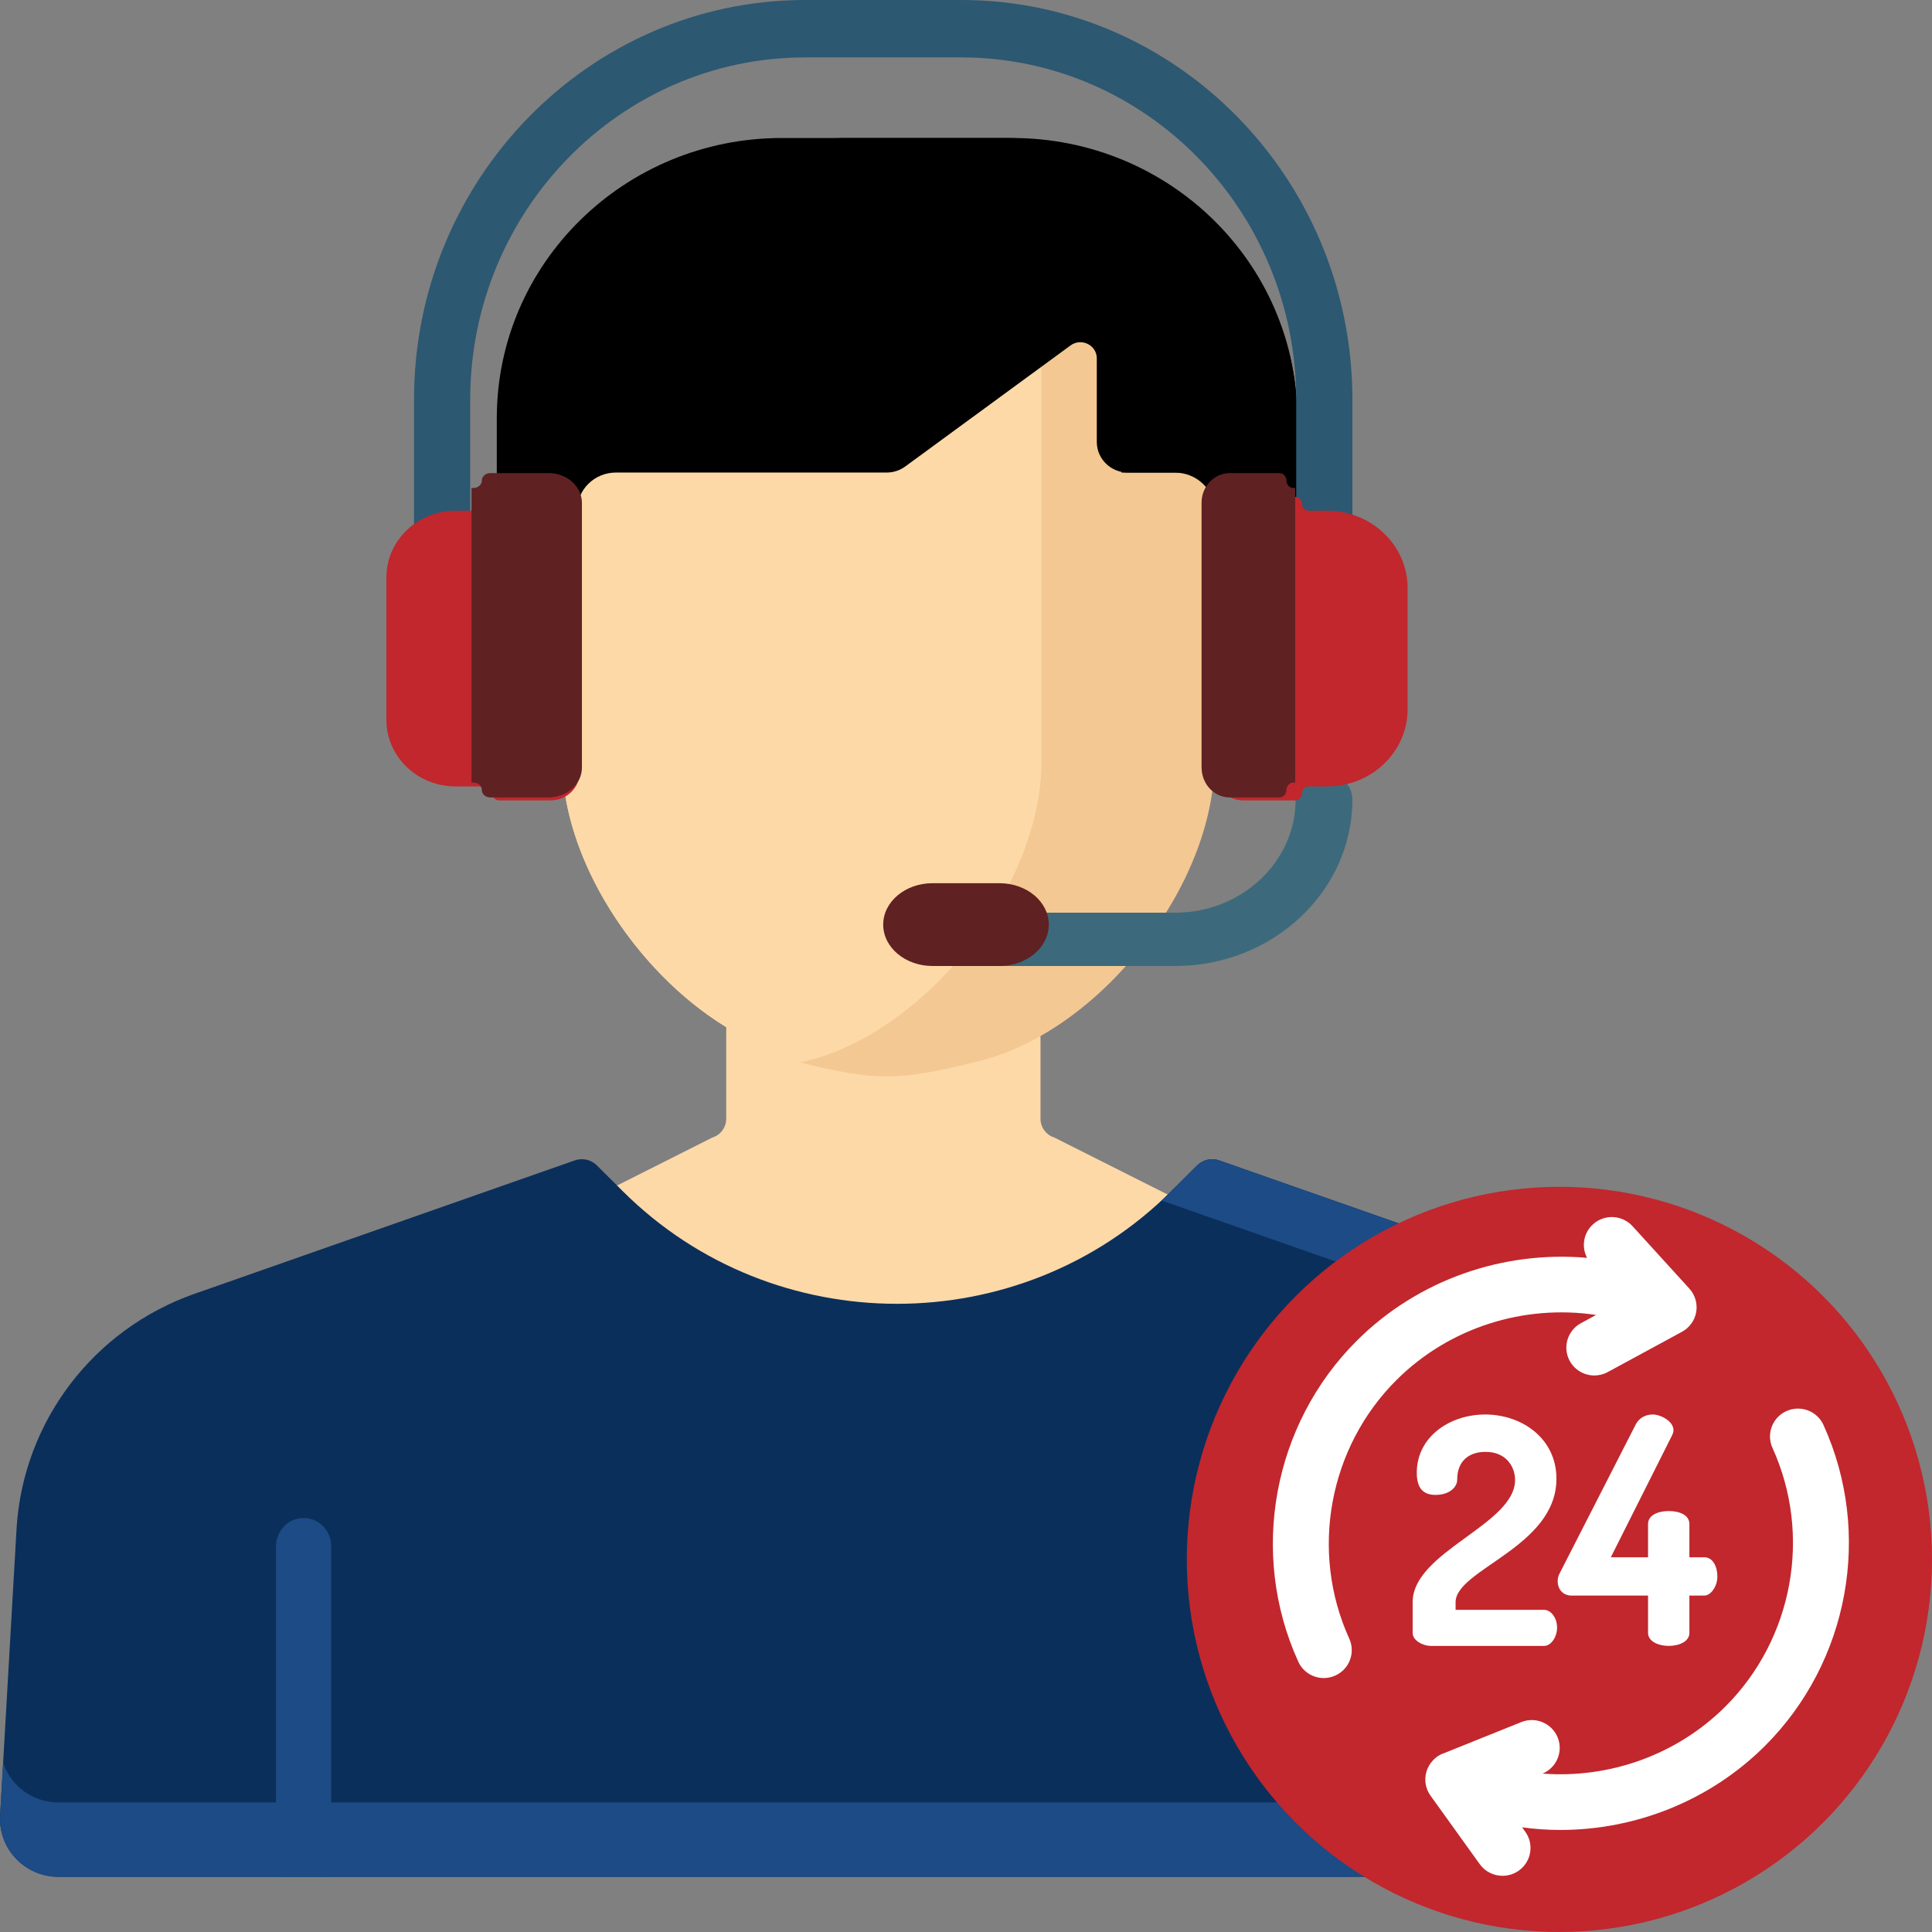
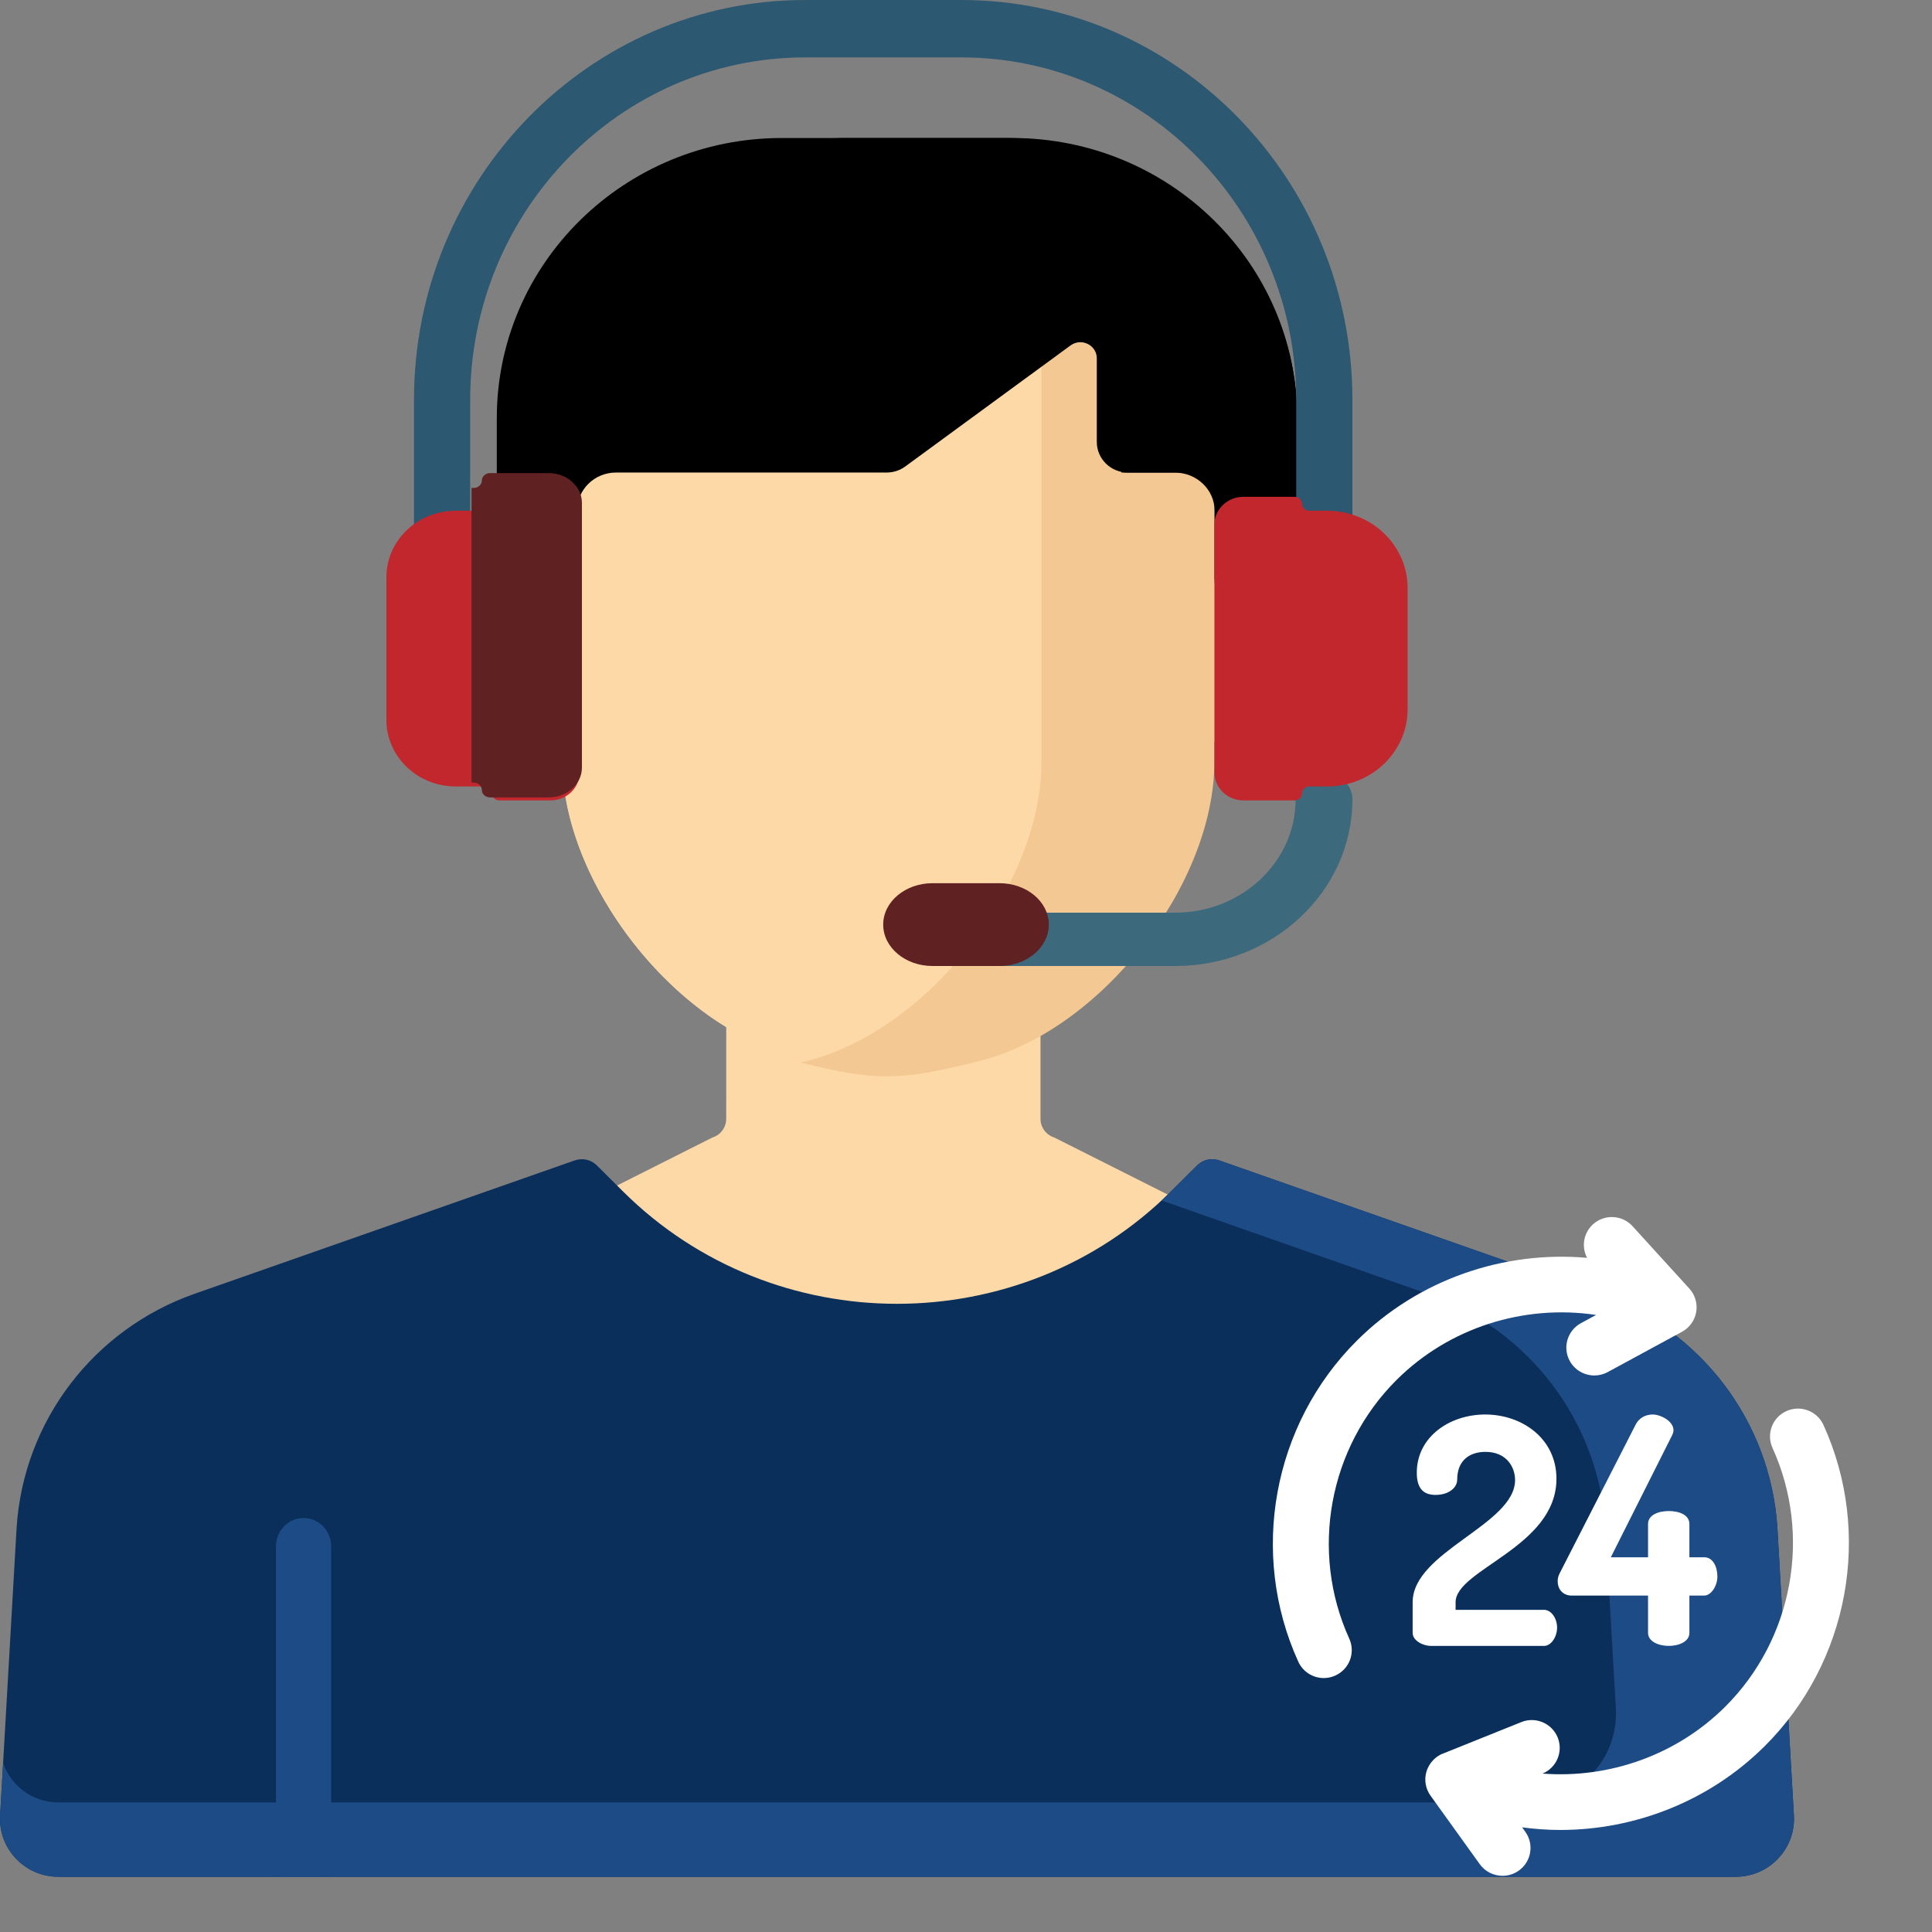
<svg xmlns="http://www.w3.org/2000/svg" width="70px" height="70px" viewBox="0 0 70 70" version="1.1">
  <rect x="0" y="0" width="70" height="70" fill="#808080" stroke="none" />
  <title>icon/icon_whyus_3</title>
  <g id="icon/icon_whyus_3" stroke="none" stroke-width="1" fill="none" fill-rule="evenodd">
    <g id="customer-service" fill-rule="nonzero">
      <g id="Group" transform="translate(17, 10)" fill="#FED9A8">
        <path d="M1.667,16.867 L3.371,16.867 L3.371,17.529 C3.371,21.123 6.026,25.207 9.313,27.214 L9.312,30.535 C9.312,30.847 9.11,31.122 8.812,31.214 L4.632,33.319 L5.178,33.867 C10.584,39.294 19.431,39.294 24.836,33.867 L25.382,33.319 L21.199,31.214 C20.902,31.122 20.699,30.847 20.699,30.535 L20.699,27.187 C23.986,25.18 26.64,21.099 26.64,17.504 L26.64,16.867 L28.345,16.867 C29.246,16.867 29.976,16.135 29.976,15.233 L29.976,12.031 C29.976,11.706 29.88,11.404 29.716,11.149 L0.295,11.149 C0.132,11.404 0.036,11.706 0.036,12.031 L0.036,15.233 C0.036,16.135 0.766,16.867 1.667,16.867 Z" id="Path" />
        <path d="M3.372,17.53 C3.372,21.975 7.434,27.171 11.727,28.257 C14.517,28.962 15.334,28.967 18.126,28.271 L18.253,28.239 C22.562,27.165 26.639,21.961 26.639,17.504 L26.639,0.112 L3.372,0.112 L3.372,17.53 Z" id="Path" />
      </g>
      <path d="M37.735,10 L37.735,27.588 C37.735,32.096 33.594,37.358 29.218,38.444 L29.089,38.476 C29.059,38.483 29.03,38.49 29,38.498 C31.717,39.174 32.567,39.168 35.354,38.476 L35.484,38.444 C39.859,37.358 44,32.096 44,27.588 L44,10 L37.735,10 Z" id="Path" fill="#F4C892" />
      <path d="M57.952,46.877 L44.174,42.043 C43.895,41.946 43.585,42.016 43.376,42.223 L42.424,43.17 C36.966,48.596 28.034,48.596 22.575,43.17 L21.624,42.223 C21.415,42.016 21.104,41.946 20.826,42.043 L7.048,46.877 C3.386,48.162 0.849,51.496 0.602,55.349 L0.004,65.765 C-0.073,66.976 0.894,68 2.114,68 L32.362,68 L32.638,68 L62.886,68 C64.106,68 65.073,66.976 64.996,65.765 L64.398,55.349 C64.151,51.496 61.614,48.162 57.952,46.877 Z" id="Path" fill="#0B2F5B" />
      <path d="M64.996,65.765 L64.887,63.876 L64.887,63.876 L64.398,55.348 C64.151,51.496 61.614,48.161 57.952,46.877 L44.174,42.043 C43.896,41.946 43.585,42.016 43.376,42.223 L42.425,43.17 C42.313,43.281 42.199,43.389 42.084,43.495 L51.723,46.877 C55.385,48.162 57.922,51.496 58.169,55.349 L58.545,61.896 C58.651,63.747 57.167,65.305 55.3,65.305 L2.114,65.305 C1.179,65.305 0.394,64.703 0.113,63.876 L0.004,65.765 C-0.073,66.976 0.894,68 2.114,68 L62.886,68 C64.106,68 65.073,66.976 64.996,65.765 Z" id="Path" fill="#1C4B85" />
      <path d="M32.5,5 L28.33,5 C22.625,5 18,9.545 18,15.152 L18,21 L20.909,20.999 L20.909,18.504 C20.909,17.74 21.539,17.121 22.316,17.121 L32.126,17.121 C32.369,17.121 32.605,17.044 32.8,16.901 L38.787,12.516 C39.18,12.228 39.739,12.503 39.739,12.985 L39.739,16.012 C39.739,16.625 40.244,17.121 40.867,17.121 L42.684,17.121 C43.461,17.121 44.091,17.74 44.091,18.504 L44.091,20.999 L47,20.99 L47,15.152 C47,9.545 42.375,5 36.67,5 L32.5,5 L32.5,5 Z" id="Path" fill="#000000" />
      <path d="M47,20.991 L47,15.152 C47,9.545 42.241,5 36.371,5 L32.08,5 L30,5 C35.87,5 40.629,9.545 40.629,15.152 L40.629,17.119 C40.649,17.12 40.669,17.122 40.69,17.122 L42.559,17.122 C43.359,17.122 44.007,17.741 44.007,18.504 L44.007,21 L47,20.991 Z" id="Path" fill="#000000" />
      <path d="M47.982,24 C47.42,24 46.964,23.534 46.964,22.96 L46.964,14.48 C46.964,7.643 41.52,2.08 34.829,2.08 L29.171,2.08 C22.48,2.08 17.036,7.643 17.036,14.48 L17.036,22.96 C17.036,23.534 16.58,24 16.018,24 C15.456,24 15,23.534 15,22.96 L15,14.48 C15,6.496 21.357,0 29.171,0 L34.829,0 C42.643,0 49,6.496 49,14.48 L49,22.96 C49,23.534 48.544,24 47.982,24 Z" id="Path" fill="#2C5871" />
      <path d="M17.828,18.253 L17.828,18.253 C17.828,18.392 17.71,18.505 17.565,18.505 L16.513,18.505 C15.125,18.505 14,19.584 14,20.916 L14,26.085 C14,27.416 15.125,28.495 16.513,28.495 L17.565,28.495 C17.71,28.495 17.828,28.608 17.828,28.748 L17.828,28.748 C17.828,28.887 17.946,29 18.091,29 L19.946,29 C20.528,29 21,28.547 21,27.989 L21,19.011 C21,18.453 20.528,18 19.946,18 L18.091,18 C17.946,18 17.828,18.113 17.828,18.253 Z" id="Path" fill="#C1272D" />
      <path d="M42.578,35 L36.028,35 C35.46,35 35,34.567 35,34.034 C35,33.5 35.46,33.068 36.028,33.068 L42.578,33.068 C44.985,33.068 46.943,31.228 46.943,28.966 C46.943,28.433 47.404,28 47.972,28 C48.54,28 49,28.433 49,28.966 C49,32.293 46.119,35 42.578,35 Z" id="Path" fill="#3C6A7C" />
      <path d="M36.213,35 L33.787,35 C32.8,35 32,34.328 32,33.5 L32,33.5 C32,32.672 32.8,32 33.787,32 L36.213,32 C37.2,32 38,32.672 38,33.5 L38,33.5 C38,34.328 37.2,35 36.213,35 Z" id="Path" fill="#602123" />
      <path d="M12,68 L12,56.026 C12,55.459 11.552,55 11,55 C10.448,55 10,55.459 10,56.026 L10,68 L10,68 L12,68 L12,68 Z" id="Path" fill="#1C4B85" />
-       <circle id="Oval" fill="#C1272D" cx="56.5" cy="56.5" r="13.5" />
      <g id="Group" transform="translate(46, 44)" fill="#FFFFFF">
        <path d="M7.811,7.25 C9.148,7.25 10.393,8.122 10.393,9.578 C10.393,12.056 6.739,12.859 6.739,14.052 L6.739,14.327 L9.943,14.327 C10.197,14.327 10.416,14.625 10.416,14.969 C10.416,15.313 10.197,15.635 9.943,15.635 L5.84,15.635 C5.575,15.635 5.183,15.451 5.183,15.164 L5.183,14.052 C5.183,12.217 8.894,11.242 8.894,9.624 C8.894,9.154 8.583,8.604 7.823,8.604 C7.258,8.604 6.797,8.902 6.797,9.613 C6.797,9.888 6.509,10.163 6.013,10.163 C5.621,10.163 5.333,9.98 5.333,9.361 C5.333,8.053 6.532,7.25 7.811,7.25 Z" id="Path" />
        <path d="M13.712,13.811 L10.945,13.811 C10.657,13.811 10.438,13.616 10.438,13.283 C10.438,13.191 10.461,13.088 10.519,12.985 L13.251,7.64 C13.389,7.353 13.642,7.25 13.885,7.25 C14.15,7.25 14.634,7.479 14.634,7.823 C14.634,7.88 14.61,7.949 14.576,8.018 L12.363,12.423 L13.712,12.423 L13.712,11.218 C13.712,10.886 14.092,10.748 14.461,10.748 C14.841,10.748 15.21,10.886 15.21,11.218 L15.21,12.423 L15.751,12.423 C16.063,12.423 16.224,12.767 16.224,13.122 C16.224,13.466 15.993,13.81 15.751,13.81 L15.21,13.81 L15.21,15.164 C15.21,15.474 14.841,15.634 14.461,15.634 C14.092,15.634 13.712,15.474 13.712,15.164 L13.712,13.811 L13.712,13.811 Z" id="Path" />
        <path d="M11.829,3.643 L11.28,3.941 C10.789,4.208 10.607,4.821 10.875,5.31 C11.06,5.646 11.407,5.836 11.767,5.836 C11.931,5.836 12.097,5.797 12.251,5.713 L14.942,4.253 C15.215,4.105 15.405,3.84 15.457,3.535 C15.509,3.23 15.417,2.918 15.209,2.689 L13.151,0.428 C12.775,0.015 12.134,-0.017 11.719,0.357 C11.369,0.673 11.292,1.176 11.503,1.574 C8.472,1.307 5.387,2.36 3.168,4.568 C0.112,7.609 -0.744,12.286 1.039,16.205 C1.208,16.578 1.577,16.799 1.963,16.799 C2.103,16.799 2.245,16.77 2.381,16.708 C2.891,16.479 3.117,15.881 2.887,15.373 C1.45,12.215 2.14,8.446 4.603,5.995 C6.516,4.091 9.227,3.253 11.829,3.643 Z" id="Path" />
        <path d="M20.068,7.63 C19.838,7.122 19.237,6.896 18.726,7.126 C18.216,7.356 17.99,7.954 18.221,8.462 C19.657,11.62 18.967,15.389 16.505,17.84 C14.741,19.595 12.299,20.444 9.889,20.261 C10.4,20.048 10.646,19.465 10.438,18.952 C10.228,18.436 9.637,18.185 9.118,18.395 L6.354,19.507 C6.186,19.561 6.033,19.656 5.912,19.789 C5.806,19.903 5.727,20.04 5.682,20.192 C5.595,20.489 5.65,20.809 5.831,21.061 L7.614,23.542 C7.812,23.818 8.124,23.964 8.44,23.964 C8.644,23.964 8.85,23.903 9.029,23.776 C9.485,23.452 9.59,22.821 9.264,22.368 L9.149,22.208 C9.608,22.269 10.069,22.303 10.53,22.303 C13.253,22.303 15.945,21.25 17.938,19.267 C20.995,16.225 21.851,11.549 20.068,7.63 Z" id="Path" />
      </g>
      <path d="M48.082,18.505 L47.435,18.505 C47.29,18.505 47.172,18.392 47.172,18.252 L47.172,18.252 C47.172,18.113 47.054,18 46.909,18 L45.054,18 C44.472,18 44,18.453 44,19 L44,27.978 C44,28.547 44.472,29 45.054,29 L46.909,29 C47.054,29 47.172,28.887 47.172,28.748 L47.172,28.748 C47.172,28.608 47.29,28.495 47.435,28.495 L48.082,28.495 C49.694,28.495 51,27.242 51,25.696 L51,21.305 C51,19.758 49.694,18.505 48.082,18.505 Z" id="Path" fill="#C1272D" />
      <g id="Group" transform="translate(17, 17)" fill="#602123">
        <path d="M2.879,0.141 L0.759,0.141 C0.593,0.141 0.458,0.262 0.458,0.411 L0.458,0.411 C0.458,0.559 0.323,0.68 0.157,0.68 L0.084,0.68 L0.084,11.353 L0.157,11.353 C0.323,11.353 0.458,11.474 0.458,11.623 L0.458,11.623 C0.458,11.772 0.593,11.892 0.759,11.892 L2.879,11.892 C3.544,11.892 4.084,11.409 4.084,10.812 L4.084,1.221 C4.084,0.625 3.544,0.141 2.879,0.141 Z" id="Path" />
-         <path d="M29.865,0.68 L29.865,0.68 C29.821,0.68 29.779,0.667 29.742,0.646 C29.721,0.633 29.702,0.619 29.685,0.601 C29.639,0.552 29.61,0.485 29.61,0.411 C29.61,0.262 29.496,0.141 29.355,0.141 L27.556,0.141 C27.529,0.141 27.502,0.143 27.475,0.145 C27.463,0.146 27.451,0.147 27.437,0.149 C26.929,0.211 26.535,0.666 26.535,1.21 L26.535,10.801 C26.535,11.409 26.992,11.893 27.556,11.893 L27.556,11.893 L29.355,11.893 C29.496,11.893 29.61,11.772 29.61,11.623 L29.61,11.623 C29.61,11.474 29.724,11.353 29.865,11.353 L29.865,11.353 L29.928,11.353 L29.928,0.68 L29.865,0.68 Z" id="Path" />
      </g>
    </g>
  </g>
</svg>